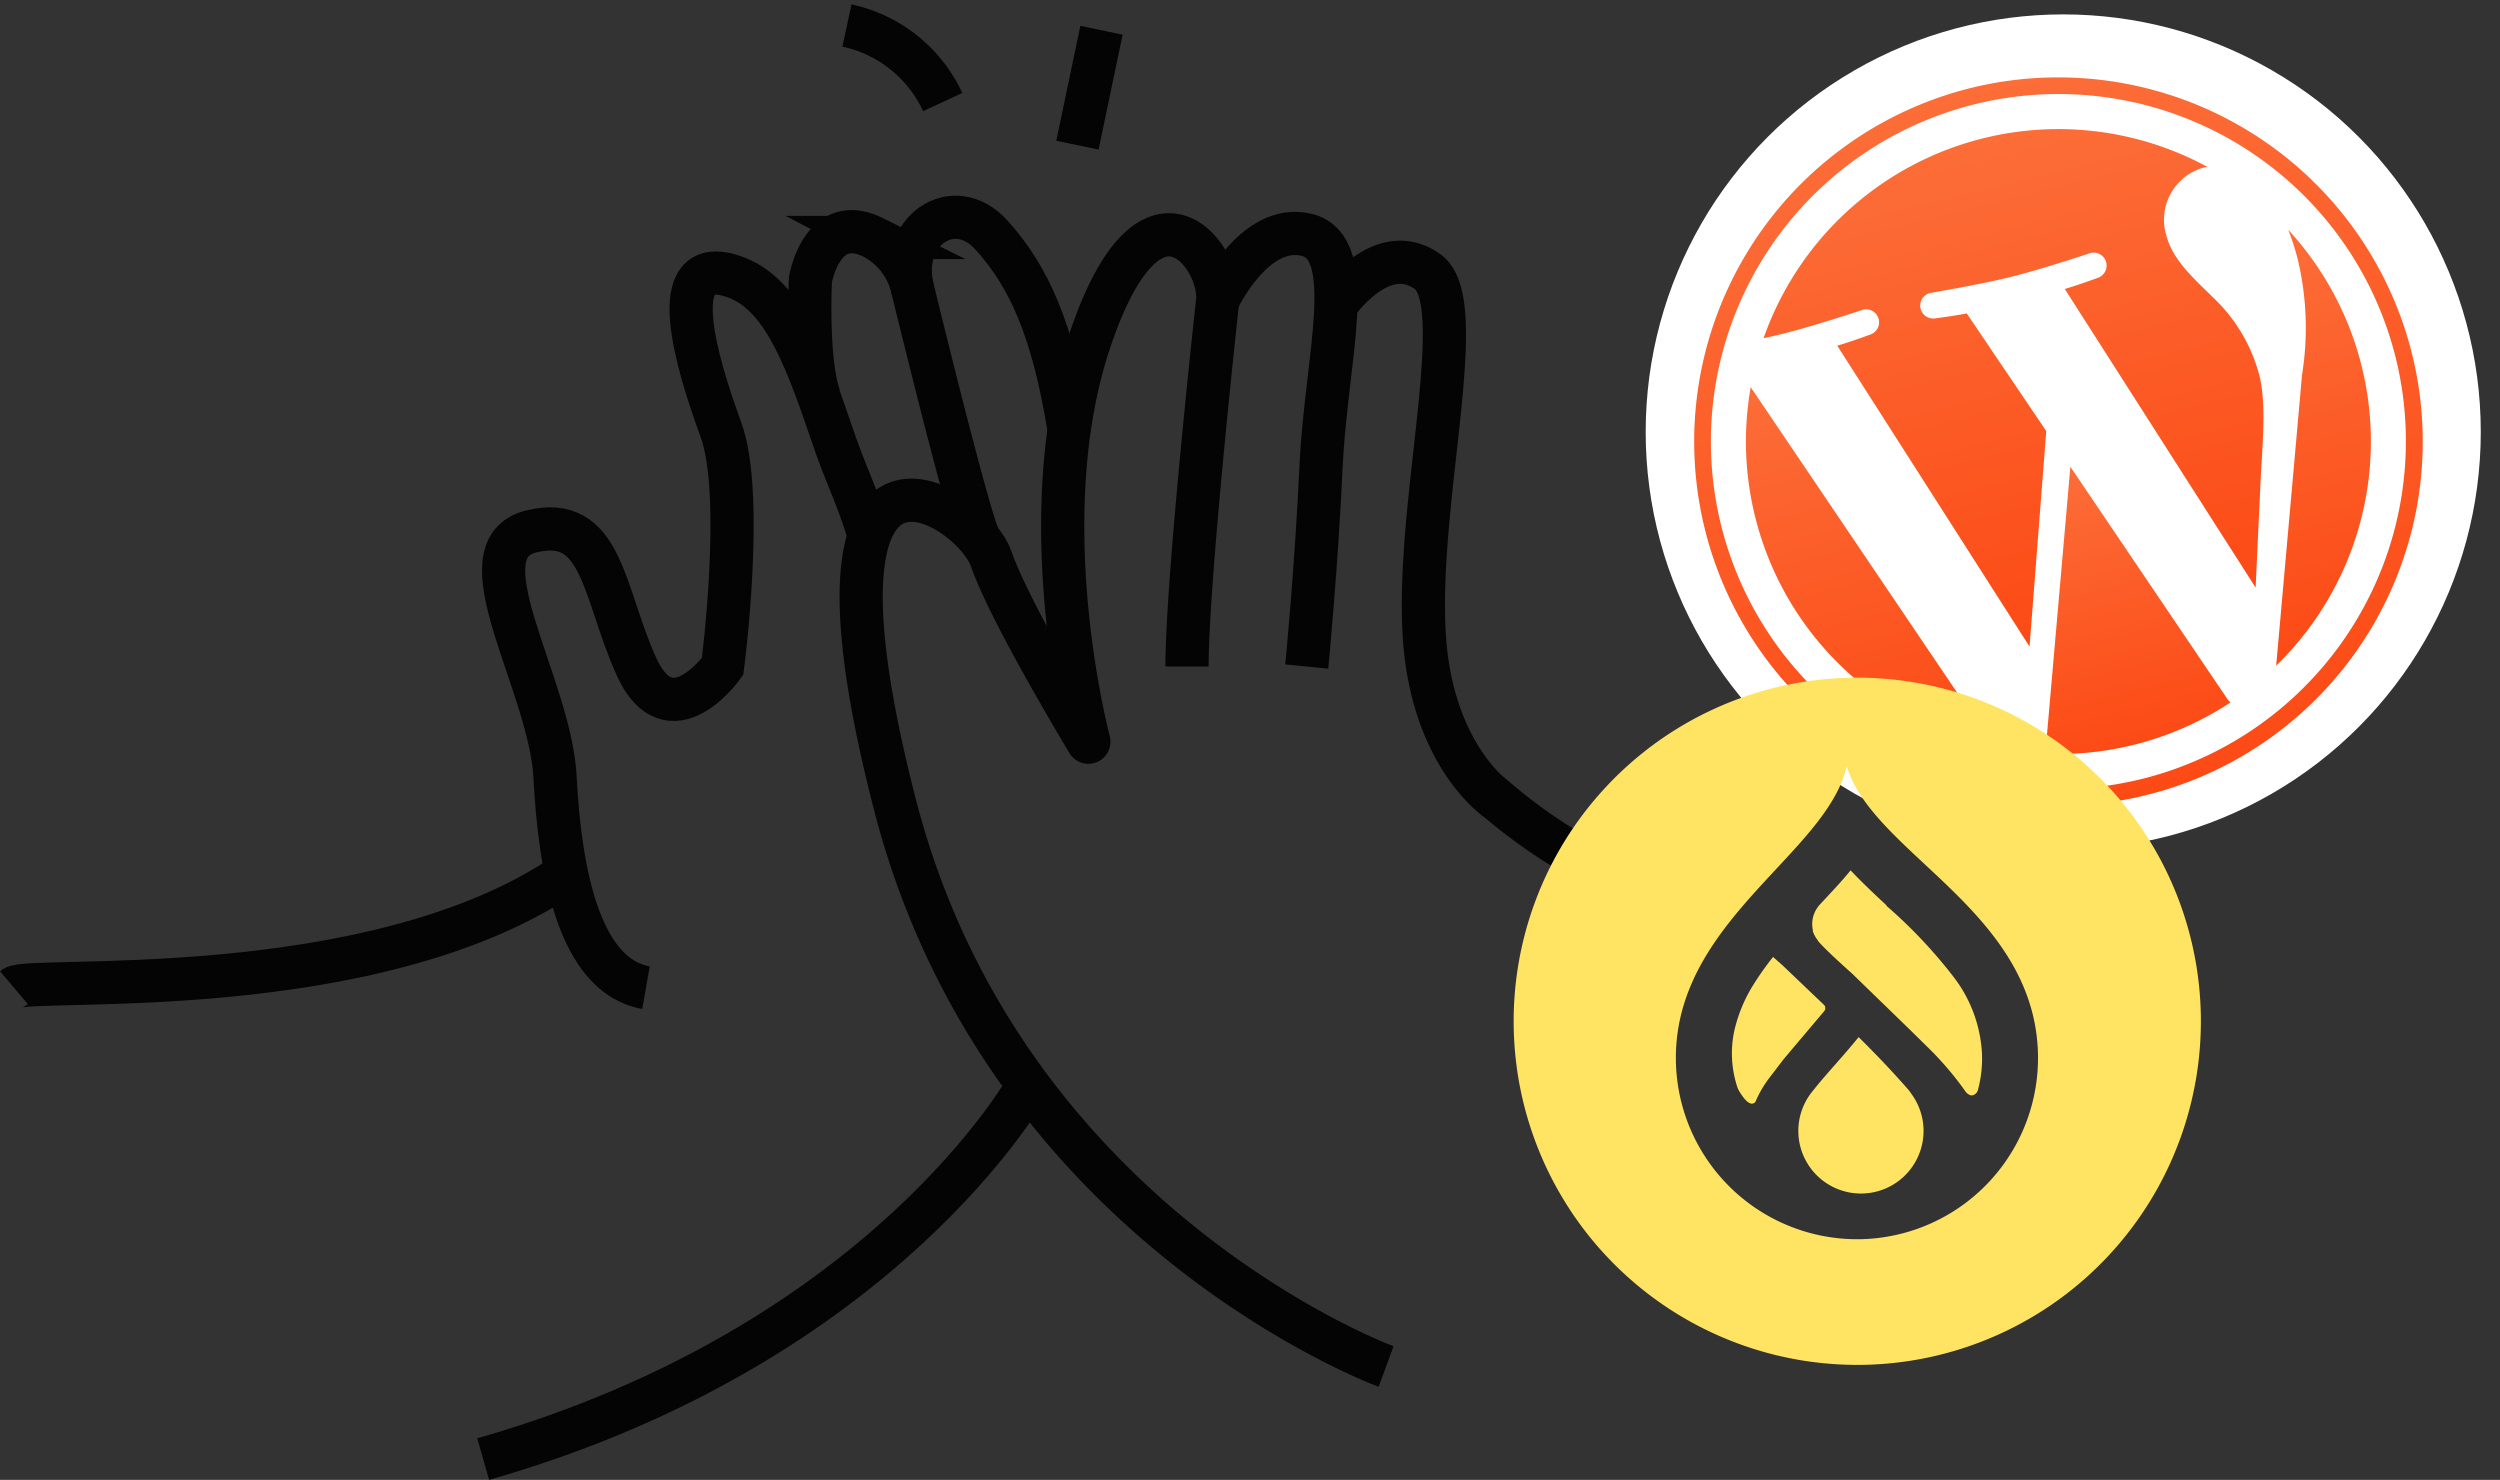
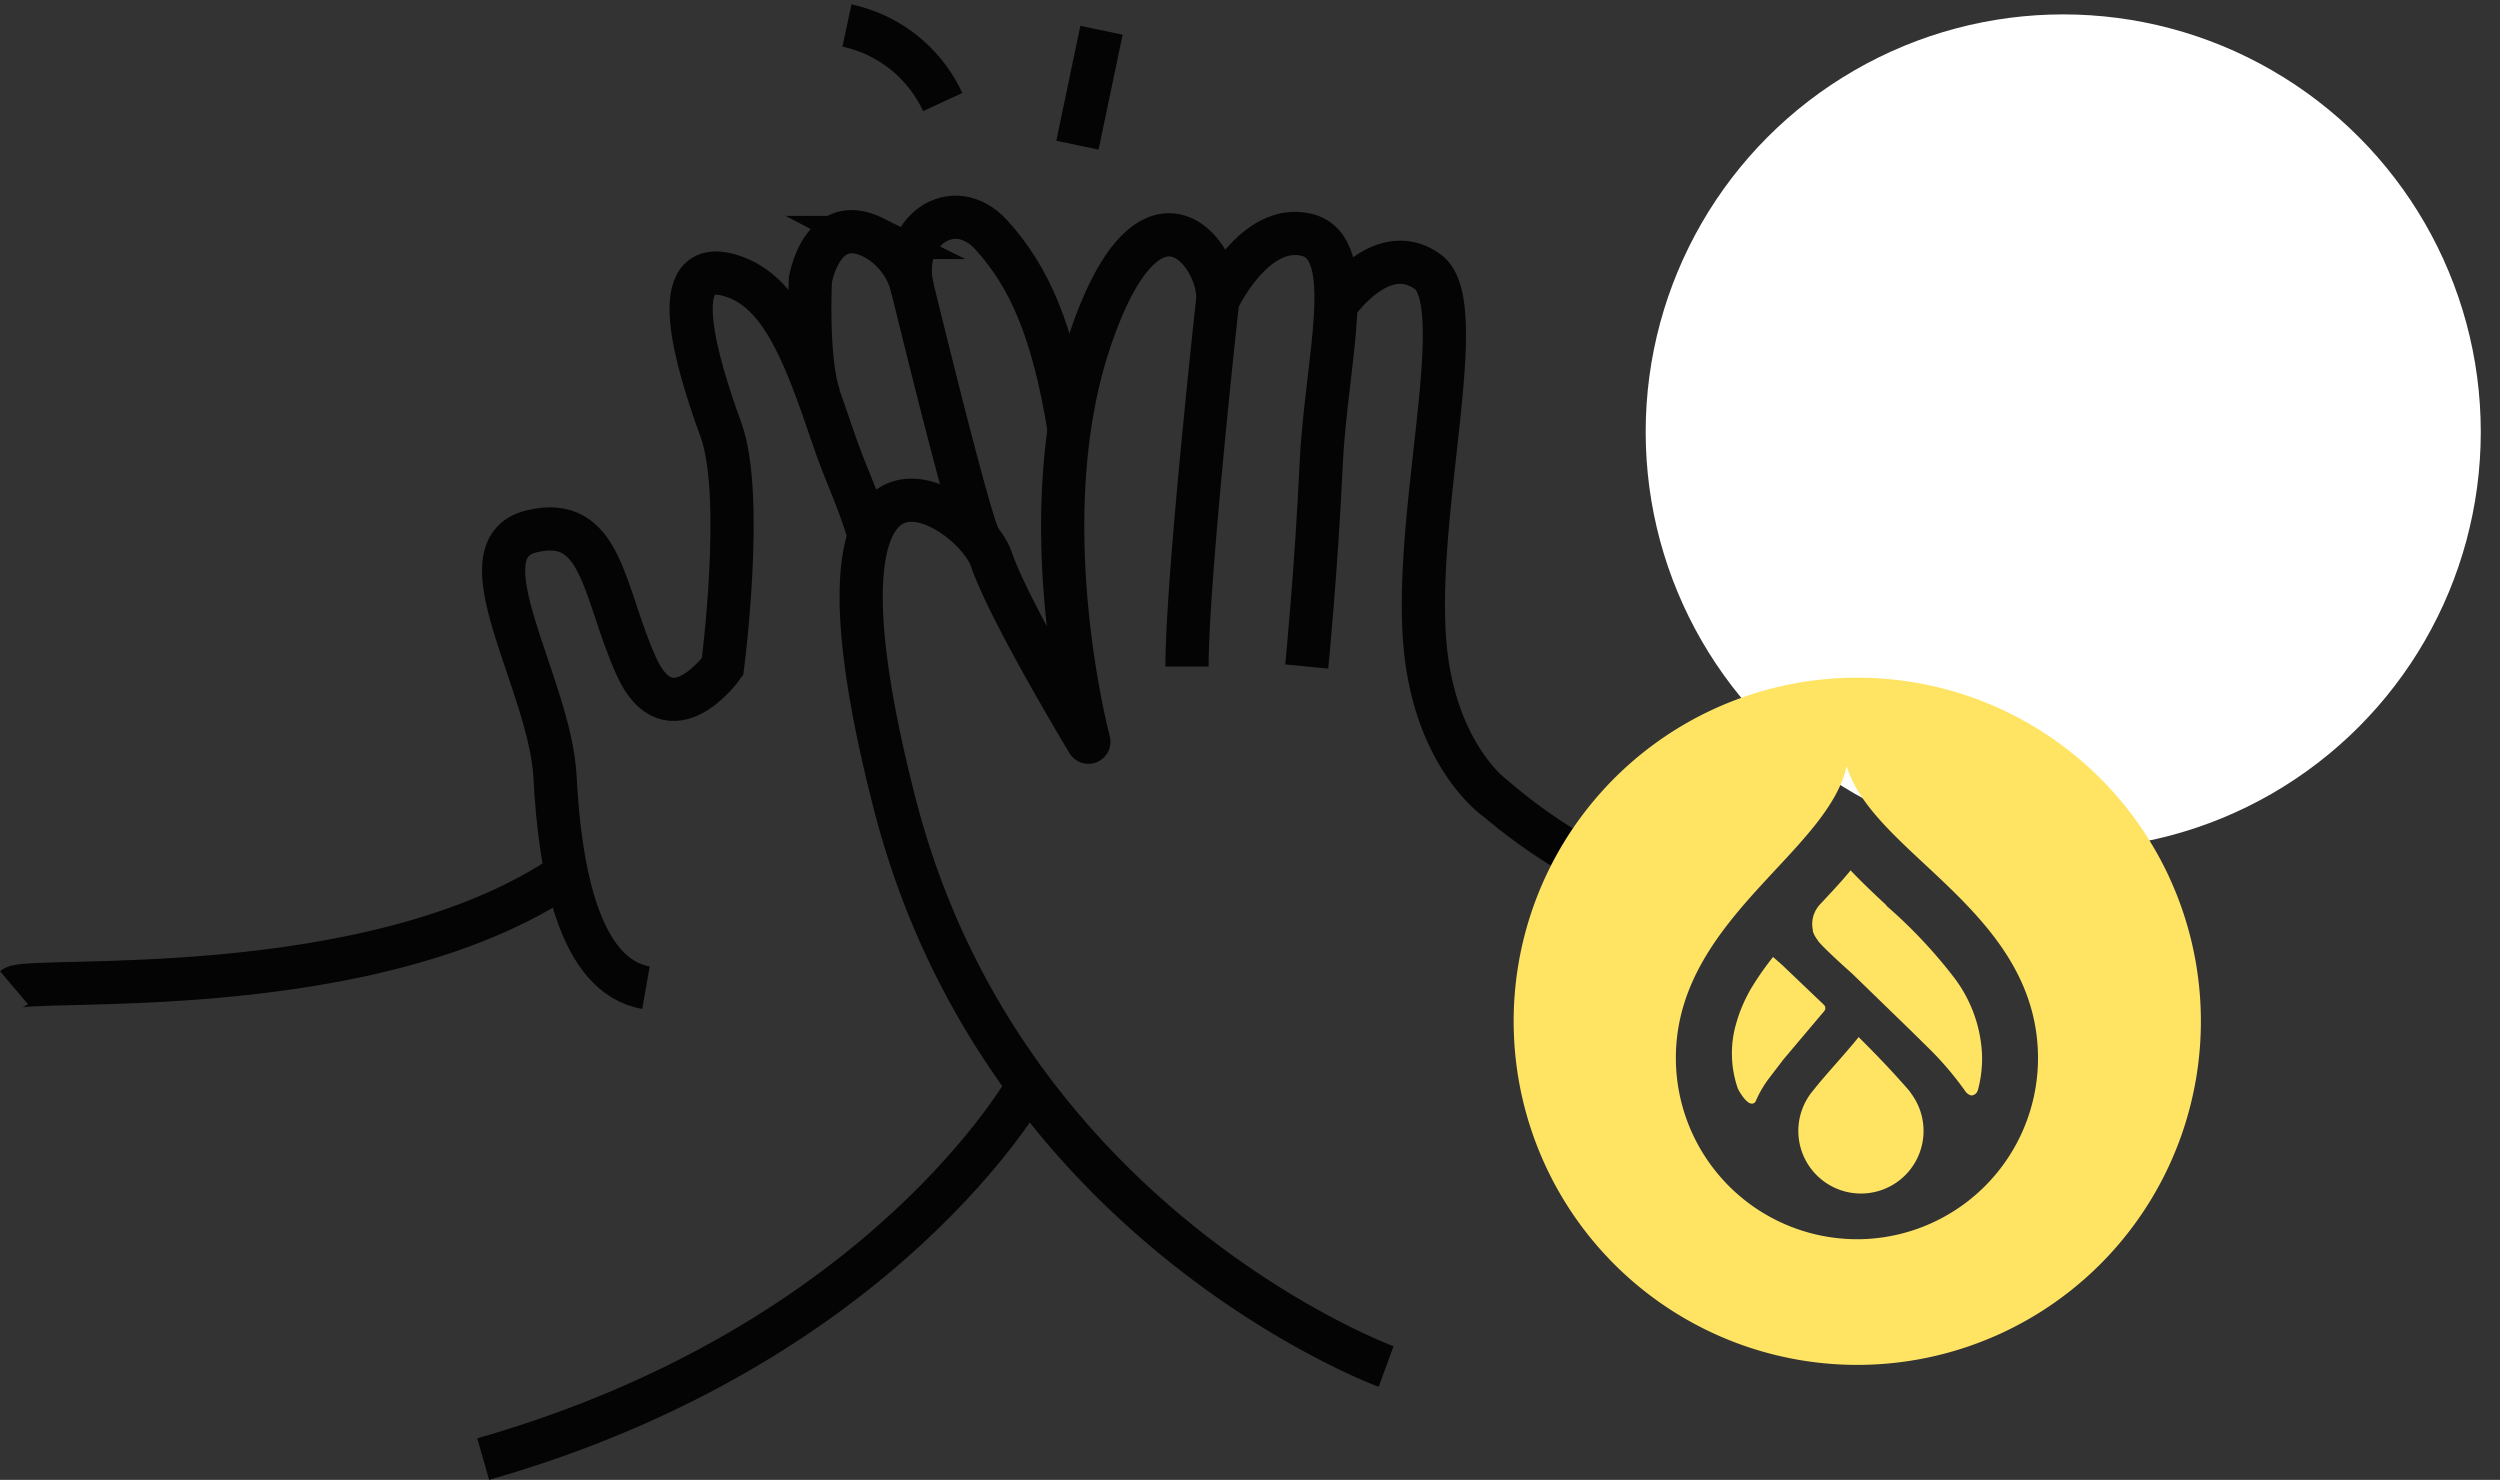
<svg xmlns="http://www.w3.org/2000/svg" width="173.632" height="102.78" viewBox="0 0 173.632 102.78">
  <rect x="0" y="0" width="173.632" height="102.78" fill="#333333" stroke="none" />
  <defs>
    <linearGradient id="linear-gradient" x1="0.5" x2="0.5" y2="1" gradientUnits="objectBoundingBox">
      <stop offset="0" stop-color="#fc6d38" />
      <stop offset="1" stop-color="#fc4a15" />
    </linearGradient>
    <clipPath id="clip-path">
      <rect id="Rectangle_624" data-name="Rectangle 624" width="168.595" height="102.491" fill="none" />
    </clipPath>
    <clipPath id="clip-path-2">
-       <rect id="Rectangle_626" data-name="Rectangle 626" width="50.598" height="50.596" transform="translate(0 0)" fill="url(#linear-gradient)" />
-     </clipPath>
+       </clipPath>
    <clipPath id="clip-path-3">
      <rect id="Rectangle_625" data-name="Rectangle 625" width="47.748" height="47.748" fill="#ffe464" />
    </clipPath>
  </defs>
  <g id="Groupe_1526" data-name="Groupe 1526" transform="translate(-132.867 -807.196)">
    <g id="Groupe_1390" data-name="Groupe 1390" transform="translate(-116.133 -3.414)">
      <g id="Groupe_1387" data-name="Groupe 1387" transform="translate(249 810.899)">
        <g id="Groupe_1373" data-name="Groupe 1373" clip-path="url(#clip-path)">
          <path id="Tracé_11774" data-name="Tracé 11774" d="M96.268,94.62S69.7,84.865,62.158,55.6s5.392-20.831,6.686-17.067c1.184,3.441,5.915,11.373,6.72,12.712a.033.033,0,0,0,.061-.021c-.486-1.908-3.866-16.119.056-27.828,4.213-12.578,9.135-5.928,8.891-2.824,0,0-2.129,19.268-2.129,25.43" fill="none" stroke="#040405" stroke-miterlimit="10" stroke-width="3" />
          <path id="Tracé_11775" data-name="Tracé 11775" d="M84.572,20.574s2.527-5.446,6.185-4.552,1.33,8.755,1,15.965-1,14.017-1,14.017" fill="none" stroke="#040405" stroke-miterlimit="10" stroke-width="3" />
          <path id="Tracé_11776" data-name="Tracé 11776" d="M92.781,20.907s3.133-4.656,6.374-2.328-1.481,18.254,0,27.424c1.1,6.837,4.9,9.318,4.9,9.318a37.259,37.259,0,0,0,4.927,3.526" fill="none" stroke="#040405" stroke-miterlimit="10" stroke-width="3" />
          <path id="Tracé_11777" data-name="Tracé 11777" d="M63.381,19.765c-1-3.99,2.839-6.633,5.464-3.744s4.283,6.591,5.415,13.549" fill="none" stroke="#040405" stroke-miterlimit="10" stroke-width="3" />
          <path id="Tracé_11778" data-name="Tracé 11778" d="M44.866,68.309c-4.656-.816-5.986-8.163-6.318-14.636S31.9,37.866,36.885,36.624,41.873,40.859,44.2,46s5.986,0,5.986,0,1.552-11.876-.111-16.433-4.065-12.323.85-10.66c3.2,1.084,4.815,4.915,6.753,10.66,1.243,3.686,1.662,3.966,2.786,7.635" fill="none" stroke="#040405" stroke-miterlimit="10" stroke-width="3" />
          <path id="Tracé_11779" data-name="Tracé 11779" d="M56.916,27.288c-.915-2.516-.629-8.154-.629-8.154s.789-4.706,4.363-2.931a5.345,5.345,0,0,1,2.731,3.562c1.127,4.611,4.038,16.375,4.673,17.441" fill="none" stroke="#040405" stroke-miterlimit="10" stroke-width="3" />
          <path id="Tracé_11780" data-name="Tracé 11780" d="M71.417,75.061s-9.924,18.007-37.858,25.987" fill="none" stroke="#040405" stroke-miterlimit="10" stroke-width="3" />
          <path id="Tracé_11781" data-name="Tracé 11781" d="M.971,68.309c1-.847,24.882,1.285,38.379-7.928" fill="none" stroke="#040405" stroke-miterlimit="10" stroke-width="3" />
          <path id="Tracé_11782" data-name="Tracé 11782" d="M58.823,1.483A9.533,9.533,0,0,1,65.474,6.8" fill="none" stroke="#040405" stroke-miterlimit="10" stroke-width="3" />
          <line id="Ligne_6" data-name="Ligne 6" x1="1.671" y2="7.981" transform="translate(74.831 1.813)" fill="none" stroke="#040405" stroke-miterlimit="10" stroke-width="3" />
        </g>
      </g>
      <g id="Groupe_1388" data-name="Groupe 1388" transform="translate(-1037.703 -163.39)">
        <circle id="Ellipse_70" data-name="Ellipse 70" cx="29" cy="29" r="29" transform="translate(1401 975)" fill="#fff" />
        <g id="Groupe_1378" data-name="Groupe 1378" transform="translate(1399 986.241) rotate(-14)">
          <g id="Groupe_1377" data-name="Groupe 1377" transform="translate(0 0)" clip-path="url(#clip-path-2)">
            <path id="Tracé_11788" data-name="Tracé 11788" d="M8.708,48.7A21.706,21.706,0,0,0,20.939,68.236L10.587,39.872A21.62,21.62,0,0,0,8.708,48.7" transform="translate(-5.112 -23.407)" fill="url(#linear-gradient)" />
-             <path id="Tracé_11789" data-name="Tracé 11789" d="M50.136,29.314a11.426,11.426,0,0,0-1.79-5.985c-1.1-1.788-2.131-3.3-2.131-5.089a3.758,3.758,0,0,1,3.644-3.852c.1,0,.187.012.281.017A21.7,21.7,0,0,0,17.352,18.49c.509.015.989.026,1.4.026,2.27,0,5.784-.275,5.784-.275a.9.9,0,0,1,.139,1.788s-1.176.138-2.484.207l7.9,23.507L34.84,29.5l-3.381-9.264c-1.169-.069-2.276-.207-2.276-.207a.9.9,0,0,1,.137-1.788s3.584.275,5.717.275c2.27,0,5.784-.275,5.784-.275a.9.9,0,0,1,.139,1.788s-1.178.138-2.484.207l7.843,23.329,2.165-7.234c.938-3,1.652-5.158,1.652-7.016" transform="translate(-10.186 -5.112)" fill="url(#linear-gradient)" />
            <path id="Tracé_11790" data-name="Tracé 11790" d="M52.927,65.857,46.416,84.778a21.713,21.713,0,0,0,13.338-.346,1.906,1.906,0,0,1-.154-.3Z" transform="translate(-27.248 -38.661)" fill="url(#linear-gradient)" />
            <path id="Tracé_11791" data-name="Tracé 11791" d="M95.814,36.046a16.651,16.651,0,0,1,.146,2.232,20.472,20.472,0,0,1-1.65,7.773L87.681,65.217a21.706,21.706,0,0,0,8.133-29.171" transform="translate(-51.473 -21.161)" fill="url(#linear-gradient)" />
-             <path id="Tracé_11792" data-name="Tracé 11792" d="M25.3,0A25.3,25.3,0,1,0,50.6,25.3,25.327,25.327,0,0,0,25.3,0m0,49.437A24.138,24.138,0,1,1,49.436,25.3,24.166,24.166,0,0,1,25.3,49.437" transform="translate(0 0)" fill="url(#linear-gradient)" />
          </g>
        </g>
      </g>
      <g id="Groupe_1389" data-name="Groupe 1389" transform="matrix(0.999, -0.035, 0.035, 0.999, 353.307, 858.526)">
        <g id="Groupe_1375" data-name="Groupe 1375" transform="translate(0 0)" clip-path="url(#clip-path-3)">
          <path id="Tracé_11784" data-name="Tracé 11784" d="M48.959,30.413c-.8-.8-1.643-1.652-2.395-2.505-.7.8-1.444,1.524-2.186,2.266a2.12,2.12,0,0,0-.432.614,1.969,1.969,0,0,0-.151,1.15v.119a2.072,2.072,0,0,0,.3.6.579.579,0,0,1,.055.1c.488.607,1.644,1.723,2.291,2.346l3.832,3.991,1.15,1.214a22.171,22.171,0,0,1,2.554,3.192.719.719,0,0,0,.407.328h.08a.511.511,0,0,0,.4-.343A8.374,8.374,0,0,0,55.241,41a9.52,9.52,0,0,0-1.763-5.411,34.15,34.15,0,0,0-4.5-5.123Z" transform="translate(-22.786 -14.529)" fill="#ffe464" />
          <path id="Tracé_11785" data-name="Tracé 11785" d="M48.432,55.86c-.95-1.159-1.867-2.22-3.312-3.759-1.221,1.4-2.339,2.474-3.265,3.569a4.35,4.35,0,1,0,6.769.469,2.056,2.056,0,0,0-.193-.279" transform="translate(-21.189 -27.124)" fill="#ffe464" />
          <path id="Tracé_11786" data-name="Tracé 11786" d="M37.991,43.939a.321.321,0,0,0,0-.423l-2.817-2.882-.607-.574A19.767,19.767,0,0,0,33.2,41.841a10.416,10.416,0,0,0-1.5,3.232,7.465,7.465,0,0,0,.1,4.038l.056.119a3.505,3.505,0,0,0,.239.408s.327.527.613.551h.1a.3.3,0,0,0,.215-.184,7.609,7.609,0,0,1,.99-1.558l1.03-1.254Z" transform="translate(-16.383 -20.856)" fill="#ffe464" />
          <path id="Tracé_11787" data-name="Tracé 11787" d="M23.882,0A23.874,23.874,0,1,0,47.748,23.883v-.009A23.873,23.873,0,0,0,23.882,0m-.137,39.016A12.6,12.6,0,0,1,11.181,26.437c0-5.9,3.936-9.826,7.4-13.3,2.315-2.315,4.525-4.519,5.181-7,.653,2.483,2.866,4.685,5.181,7,3.473,3.473,7.4,7.4,7.4,13.3A12.594,12.594,0,0,1,23.745,39.016" transform="translate(0 0)" fill="#ffe464" />
        </g>
      </g>
    </g>
  </g>
</svg>